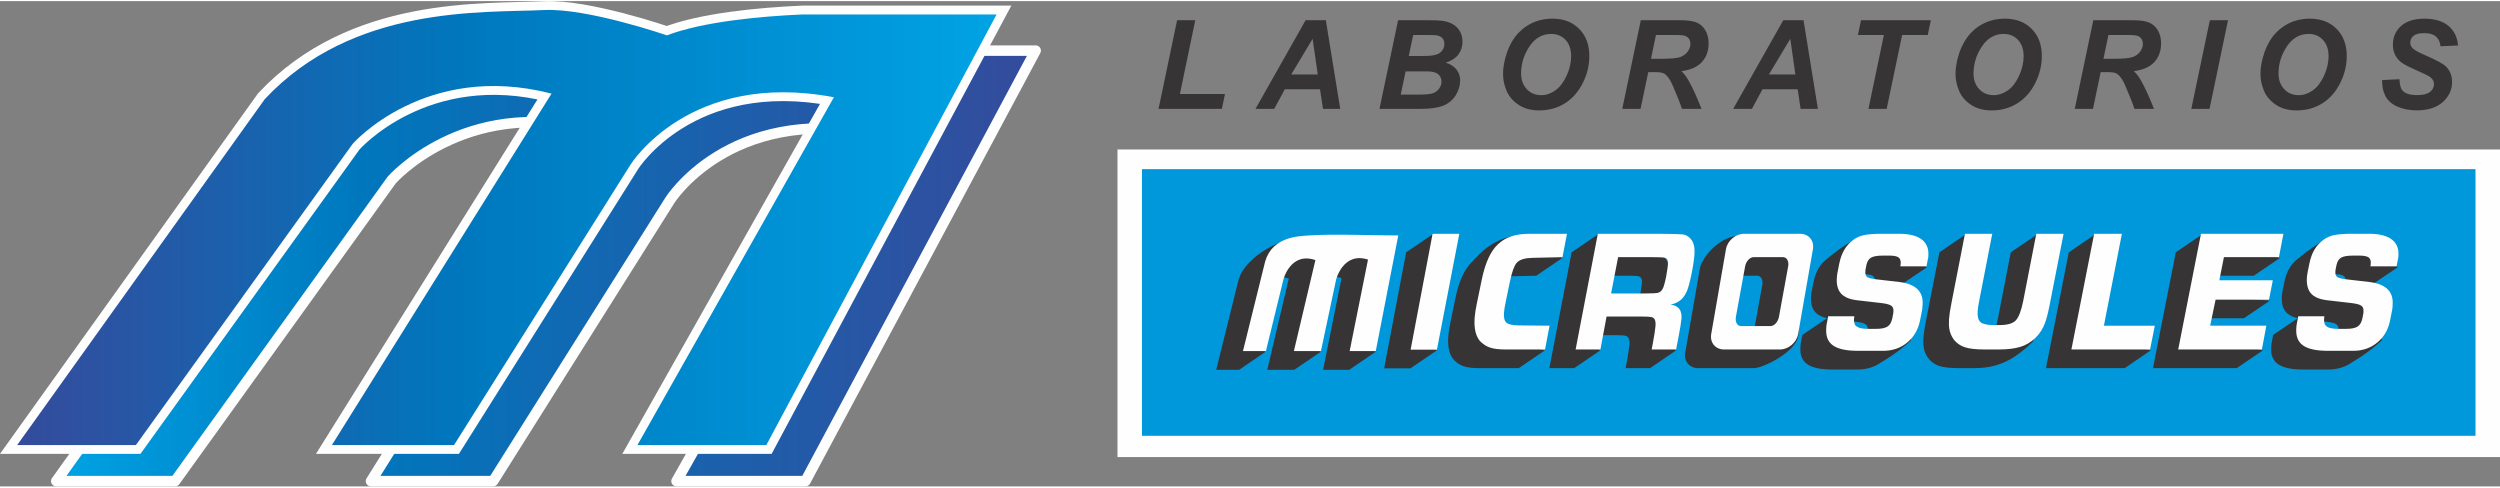
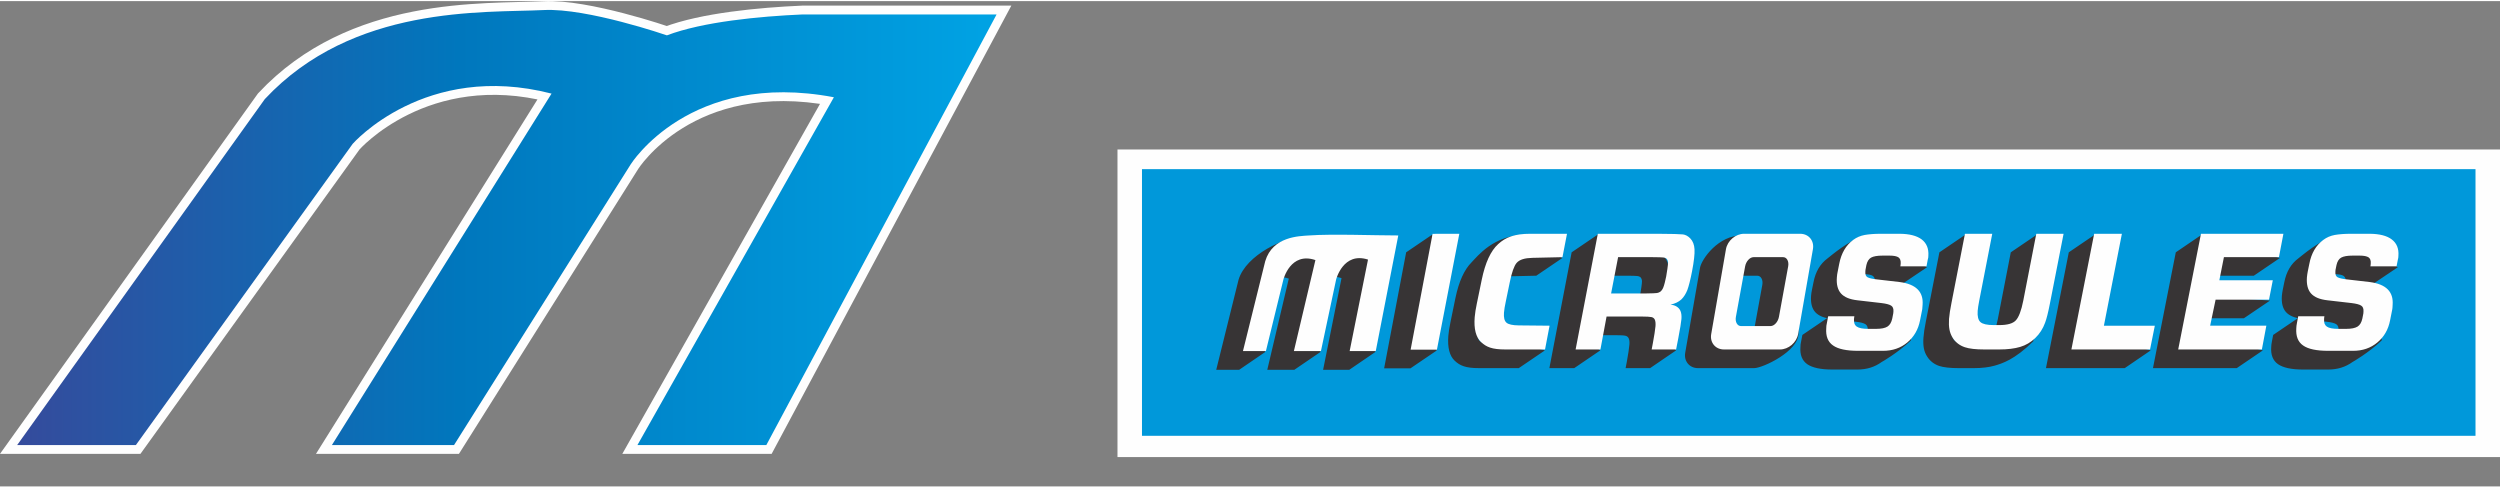
<svg xmlns="http://www.w3.org/2000/svg" xml:space="preserve" width="441px" height="86px" version="1.1" style="shape-rendering:geometricPrecision; text-rendering:geometricPrecision; image-rendering:optimizeQuality; fill-rule:evenodd; clip-rule:evenodd" viewBox="0 0 403.05 78.24">
  <rect x="0" y="0" width="403.05" height="78.24" fill="#808080" stroke="none" />
  <defs>
    <style type="text/css">
   
    .str1 {stroke:#FEFEFE;stroke-width:2.85;stroke-linecap:round;stroke-miterlimit:22.926}
    .str0 {stroke:#FEFEFE;stroke-width:1.69;stroke-linecap:round;stroke-linejoin:round;stroke-miterlimit:22.926}
    .fil1 {fill:none;fill-rule:nonzero}
    .fil3 {fill:#FEFEFE}
    .fil5 {fill:#373435}
    .fil4 {fill:#0098DA}
    .fil6 {fill:#373435;fill-rule:nonzero}
    .fil0 {fill:url(#id0)}
    .fil2 {fill:url(#id1)}
   
  </style>
    <linearGradient id="id0" gradientUnits="userSpaceOnUse" x1="166.97" y1="7.24" x2="9.07" y2="7.24">
      <stop offset="0" style="stop-opacity:1; stop-color:#354B9C" />
      <stop offset="0.69" style="stop-opacity:1; stop-color:#0077BD" />
      <stop offset="1" style="stop-opacity:1; stop-color:#00A3E4" />
    </linearGradient>
    <linearGradient id="id1" gradientUnits="userSpaceOnUse" x1="2.76" y1="71.57" x2="160.68" y2="71.57">
      <stop offset="0" style="stop-opacity:1; stop-color:#354B9C" />
      <stop offset="0.451" style="stop-opacity:1; stop-color:#0077BD" />
      <stop offset="1" style="stop-opacity:1; stop-color:#00A3E4" />
    </linearGradient>
  </defs>
  <g id="Capa_x0020_1">
    <g id="_2148987719360">
-       <path class="fil0" d="M9.07 77.4l19.15 0 34.94 -48.57c0,0 11.67,-13.35 32.06,-8.09l-35.41 56.66 19.69 0 28.48 -45.26c0,0 9.49,-15.24 32.76,-10.81l-31.67 56.07 20.78 0 37.12 -69.42 -31.28 0c-6.93,0.29 -16.11,1.18 -21.87,3.37 0,0 -12.84,-4.44 -19.85,-4.08 -9.72,0.47 -30.74,-0.89 -44.98,14.35l0 0 -39.92 55.78z" />
-       <path class="fil1 str0" d="M9.07 77.39l19.15 0 34.94 -48.56c0,0 11.67,-13.35 32.06,-8.09l-35.41 56.65 19.69 0 28.48 -45.25c0,0 9.5,-15.24 32.76,-10.81l-31.67 56.06 20.78 0 37.12 -69.41 -31.28 0c-6.93,0.29 -16.11,1.18 -21.87,3.36 0,0 -12.84,-4.43 -19.85,-4.07 -9.72,0.47 -30.73,-0.89 -44.98,14.35l0 0 -39.92 55.77z" />
      <path class="fil1 str1" d="M2.77 71.57l19.14 0 34.95 -48.56c0,0 11.67,-13.35 32.06,-8.1l-35.41 56.66 19.69 0 28.48 -45.26c0,0 9.49,-15.24 32.76,-10.81l-31.67 56.07 20.78 0 37.12 -69.42 -31.28 0c-6.93,0.3 -16.11,1.18 -21.87,3.37 0,0 -12.84,-4.43 -19.85,-4.08 -9.72,0.48 -30.74,-0.88 -44.98,14.36l0 0 -39.92 55.77z" />
      <path class="fil2" d="M2.77 71.57l19.14 0 34.95 -48.56c0,0 11.67,-13.35 32.06,-8.1l-35.41 56.66 19.69 0 28.48 -45.25c0,0 9.49,-15.24 32.76,-10.82l-31.67 56.07 20.78 0 37.12 -69.42 -31.29 0c-6.92,0.3 -16.11,1.18 -21.86,3.37 0,0 -12.84,-4.43 -19.85,-4.08 -9.72,0.48 -30.74,-0.88 -44.98,14.36l0 0 -39.92 55.77z" />
      <polygon class="fil3" points="180.16,23.92 403.05,23.92 403.05,73.51 180.16,73.51 " />
      <polygon class="fil4" points="184.11,27.09 399.1,27.09 399.1,70.08 184.11,70.08 " />
      <path class="fil5" d="M242.82 44.38c-1.22,0.03 -2.08,0.28 -2.55,0.83 -0.41,0.48 -0.78,1.52 -1.11,3.08l-0.63 3.11c-0.16,0.74 -0.26,1.35 -0.3,1.83 -0.07,0.79 0.07,1.33 0.4,1.62 0.34,0.29 1,0.43 1.98,0.44l4.98 0.05 3.48 0.97 -4.21 2.86 -6.43 0c-2.15,0 -3.06,-0.4 -3.9,-1.19 -0.84,-0.79 -1.18,-2.13 -1.03,-4.02 0.06,-0.65 0.17,-1.38 0.34,-2.18l0.8 -3.89c0.56,-2.72 1.45,-4.61 2.6,-5.77 0.95,-0.97 3.59,-4.43 8.65,-4.43l6 3.72 -4.21 2.86 -4.86 0.11zm121.27 -3.88l3.48 0.91 -4.21 2.86 -8.88 0 -0.74 3.74 8.63 0 3.6 0.27 -4.21 2.85 -8.62 0 -0.89 4.21 9.08 0 3.49 0.97 -4.21 2.86 -13.51 0 3.68 -18.67 4.2 -2.86 9.11 2.86zm-20.77 14.84l3.42 0.97 -4.19 2.86 -12.7 0 3.68 -18.67 4.21 -2.86 0.26 2.86 -2.9 14.84 8.22 0zm-14.73 -14.84l-2.19 11.19c-0.41,2.07 1.77,1.45 1.4,3.16 -3.04,2.99 -5.03,3.57 -6.22,3.92 -0.91,0.26 -2.04,0.4 -3.37,0.4l-2.43 0c-1.38,0 -2.43,-0.12 -3.14,-0.35 -0.84,-0.29 -1.48,-0.79 -1.93,-1.5 -0.28,-0.42 -0.46,-0.88 -0.55,-1.37 -0.09,-0.49 -0.11,-1.06 -0.06,-1.7 0.05,-0.71 0.18,-1.57 0.38,-2.56l2.19 -11.19 4.21 -2.86 0.19 2.86 -2.1 10.81c-0.14,0.71 -0.22,1.26 -0.25,1.65 -0.06,0.87 0.09,1.48 0.45,1.8 0.37,0.32 1.08,0.48 2.14,0.48l0.91 0c1.3,0 2.19,-0.26 2.66,-0.76 0.48,-0.51 0.88,-1.57 1.2,-3.17l2.1 -10.81 4.21 -2.86 0.2 2.86zm-47.69 -2.72l5.17 2.72c1.2,0.63 3.89,-0.01 3.89,1.38l0 11.71c0,2.88 -5.79,5.58 -7.15,5.58l-9.07 0c-1.36,0 -2.29,-1.12 -2.05,-2.48l2.39 -13.71c0.24,-1.36 2.97,-5.29 6.82,-5.2zm-2.37 6.49l4.78 0c0.59,0 0.96,0.67 0.81,1.48l-1.49 8.17c-0.15,0.81 -0.76,1.55 -1.36,1.48l-3.4 -0.42c-0.59,-0.07 -0.97,-0.66 -0.82,-1.48l1.49 -8.16c0.15,-0.81 -0.61,-1.07 -0.01,-1.07zm-51.83 -3.77l-3.55 18.7 4.25 0 4.21 -2.86 -0.6 -15.81 -0.1 -2.89 -4.21 2.86zm-27.02 4.42l-3.6 14.52 3.7 0 4.2 -2.87 -1.37 -8.69c0,0 1.15,-4.52 5.17,-3.14l-3.47 14.7 4.36 0 4.21 -2.87 -1.75 -8.69c0,0 1.13,-4.52 5.15,-3.22l-2.97 14.78 4.22 0 4.2 -2.87 -0.57 -15.81c-3.83,0 -7.05,-2.8 -10.83,-2.8 -3.16,0 -9.45,2.94 -10.65,6.96zm50.11 14.25l3.59 -18.67 4.21 -2.86 5.48 2.86c2,1.05 3.62,0.04 4.06,0.1 0.44,0.06 0.83,0.27 1.18,0.64 0.42,0.43 0.65,1.02 0.69,1.77 0.04,0.75 -0.1,1.94 -0.41,3.55 -0.26,1.36 -0.7,2.31 -0.75,2.99 -0.22,3.28 -0.2,3.83 2.38,6.76l-4.19 2.86 -3.95 0 0.19 -1c0.2,-1.03 0.39,-2.34 0.42,-2.78 0.04,-0.45 0,-0.79 -0.11,-1.02 -0.1,-0.22 -0.28,-0.36 -0.53,-0.42 -0.24,-0.06 -0.79,-0.09 -1.61,-0.09l-5.65 0 3.21 2.45 -4.2 2.86 -4.01 0zm5.74 -9.04l5.64 0c0.98,0 1.57,-0.05 1.76,-0.07 0.2,-0.03 0.38,-0.1 0.53,-0.21 0.21,-0.16 0.37,-0.39 0.5,-0.7 0.13,-0.3 0.34,-1.14 0.46,-1.75 0.11,-0.61 0.32,-1.96 0.3,-2.26 -0.02,-0.3 -0.12,-0.52 -0.29,-0.66 -0.12,-0.09 -0.28,-0.14 -0.48,-0.16 -0.19,-0.02 -0.75,-0.05 -1.67,-0.05l-5.63 0 -1.12 5.86zm55.14 -7.22l-4.22 2.84 -4.22 0c0.02,-0.1 0.04,-0.25 0.06,-0.45 0.03,-0.48 -0.09,-0.81 -0.36,-1 -0.27,-0.18 -0.75,-0.27 -1.43,-0.27l-1.14 0c-0.85,0 -1.47,0.1 -1.84,0.31 -1.87,1.04 -1.05,3.32 1.04,3.54l3.56 0.41c2.63,0.3 4.34,0.6 4.18,2.71 -0.03,0.45 1.92,3.09 1.78,3.71 -2.13,2.01 -4.7,3.48 -4.71,3.47 -1.13,0.82 -2.41,1.22 -3.93,1.22l-4.04 0c-1.86,0 -3.2,-0.29 -4.03,-0.86 -0.83,-0.58 -1.2,-1.51 -1.1,-2.79 0.01,-0.14 0.02,-0.27 0.02,-0.41 0.02,-0.13 0.04,-0.3 0.09,-0.48l0.2 -1.04 4.21 -2.86 0.02 2.86c-0.02,0.08 -0.04,0.17 -0.05,0.26 0,0.1 -0.01,0.16 -0.01,0.2 -0.04,0.57 0.54,0.42 0.88,0.65 0.35,0.24 0.55,0.91 1.44,0.91l1.25 0c0.84,0 1.46,-0.12 1.84,-0.36 0.38,-0.24 0.64,-0.68 0.77,-1.31l0.16 -0.81c0.01,-0.08 0.02,-0.2 0.03,-0.33 0.03,-0.46 -0.1,-0.77 -0.39,-0.95 -0.29,-0.18 -0.81,-0.31 -1.54,-0.39l-3.92 -0.46c-1.22,-0.14 -2.09,-0.5 -2.62,-1.09 -0.53,-0.59 -0.75,-1.46 -0.67,-2.62 0.03,-0.31 0.07,-0.65 0.15,-1.01l0.24 -1.17c0.32,-1.7 1.08,-2.98 2.25,-3.85 0.54,-0.4 3.52,-3.02 6.01,-3.65 1.33,0.42 4.75,2.2 5.74,2.95 0.8,0.61 4.09,0.07 4.01,1.22 -0.01,0.1 0,0.21 -0.02,0.31 -0.03,0.15 -0.07,0.26 -0.08,0.33l0.39 0.26zm75.9 0l-4.22 2.84 -4.22 0c0.02,-0.1 0.05,-0.25 0.06,-0.45 0.04,-0.48 -0.09,-0.81 -0.36,-1 -0.27,-0.18 -0.75,-0.27 -1.43,-0.27l-1.14 0c-0.85,0 -1.46,0.1 -1.84,0.31 -1.86,1.04 -1.05,3.32 1.04,3.54l3.56 0.41c2.63,0.3 4.34,0.6 4.19,2.71 -0.04,0.45 1.91,3.09 1.77,3.71 -2.13,2.01 -4.7,3.48 -4.7,3.47 -1.14,0.82 -2.42,1.22 -3.94,1.22l-4.03 0c-1.87,0 -3.21,-0.29 -4.04,-0.86 -0.83,-0.58 -1.2,-1.51 -1.1,-2.79 0.01,-0.14 0.02,-0.27 0.03,-0.41 0.01,-0.13 0.04,-0.3 0.08,-0.48l0.2 -1.04 4.21 -2.86 0.02 2.86c-0.02,0.08 -0.04,0.17 -0.05,0.26 0,0.1 -0.01,0.16 -0.01,0.2 -0.04,0.57 0.54,0.42 0.88,0.65 0.35,0.24 0.55,0.91 1.44,0.91l1.25 0c0.85,0 1.46,-0.12 1.84,-0.36 0.38,-0.24 0.64,-0.68 0.77,-1.31l0.16 -0.81c0.01,-0.08 0.02,-0.2 0.03,-0.33 0.03,-0.46 -0.1,-0.77 -0.39,-0.95 -0.29,-0.18 -0.81,-0.31 -1.54,-0.39l-3.92 -0.46c-1.21,-0.14 -2.09,-0.5 -2.62,-1.09 -0.53,-0.59 -0.75,-1.46 -0.67,-2.62 0.03,-0.31 0.08,-0.65 0.15,-1.01l0.24 -1.17c0.33,-1.7 1.08,-2.98 2.25,-3.85 0.54,-0.4 3.52,-3.02 6.01,-3.65 1.34,0.42 4.75,2.2 5.74,2.95 0.8,0.61 4.09,0.07 4.01,1.22 -0.01,0.1 0,0.21 -0.02,0.31 -0.03,0.15 -0.07,0.26 -0.08,0.33l0.39 0.26z" />
      <path class="fil3" d="M247.06 41.39c-1.23,0.03 -2.08,0.27 -2.56,0.83 -0.4,0.48 -0.77,1.51 -1.09,3.08l-0.64 3.1c-0.16,0.73 -0.26,1.35 -0.3,1.83 -0.06,0.78 0.07,1.32 0.4,1.61 0.34,0.29 1,0.43 1.98,0.44l4.97 0.05 -0.73 3.83 -6.41 0c-2.16,0 -3.06,-0.4 -3.9,-1.19 -0.84,-0.79 -1.18,-2.13 -1.03,-4.02 0.06,-0.65 0.17,-1.37 0.34,-2.17l0.8 -3.88c0.56,-2.72 1.44,-4.64 2.65,-5.73 1.21,-1.11 2.65,-1.66 5.16,-1.66l5.93 0 -0.73 3.77 -4.84 0.11zm121.07 -3.88l-0.72 3.77 -8.87 0 -0.74 3.73 8.62 0 -0.61 3.12 -8.61 0 -0.88 4.2 9.06 0 -0.72 3.83 -13.49 0 3.67 -18.65 13.29 0zm-20.73 14.82l-0.77 3.83 -12.68 0 3.67 -18.65 4.47 0 -2.9 14.82 8.21 0zm-14.71 -14.82l-2.19 11.18c-0.29,1.5 -0.56,2.56 -0.79,3.16 -0.35,0.96 -0.88,1.79 -1.59,2.47 -0.7,0.68 -1.52,1.16 -2.43,1.43 -0.91,0.27 -2.03,0.41 -3.36,0.41l-2.43 0c-1.38,0 -2.43,-0.12 -3.13,-0.36 -0.84,-0.28 -1.48,-0.78 -1.94,-1.49 -0.27,-0.42 -0.45,-0.88 -0.54,-1.37 -0.09,-0.48 -0.11,-1.06 -0.07,-1.7 0.06,-0.7 0.19,-1.56 0.39,-2.55l2.18 -11.18 4.4 0 -2.1 10.79c-0.14,0.71 -0.22,1.26 -0.25,1.65 -0.06,0.88 0.09,1.48 0.45,1.8 0.36,0.32 1.08,0.48 2.14,0.48l0.91 0c1.29,0 2.18,-0.25 2.65,-0.76 0.48,-0.51 0.88,-1.56 1.2,-3.17l2.1 -10.79 4.4 0zm-51.52 0l9.06 0c1.37,0 2.29,1.12 2.05,2.48l-2.39 13.69c-0.24,1.36 -1.55,2.48 -2.91,2.48l-9.06 0c-1.36,0 -2.28,-1.12 -2.04,-2.48l2.38 -13.69c0.24,-1.36 1.55,-2.48 2.91,-2.48zm1.54 3.77l4.77 0c0.59,0 0.96,0.67 0.81,1.48l-1.49 8.15c-0.15,0.81 -0.76,1.48 -1.35,1.48l-4.77 0c-0.59,0 -0.97,-0.67 -0.82,-1.48l1.49 -8.15c0.15,-0.81 0.76,-1.48 1.36,-1.48zm-51.75 -3.76l-3.54 18.67 4.24 0 3.61 -18.68 -4.31 0.01zm-26.98 4.41l-3.59 14.49 3.7 0 2.82 -11.54c0,0 1.14,-4.51 5.16,-3.13l-3.47 14.67 4.36 0 2.45 -11.54c0,0 1.14,-4.51 5.14,-3.21l-2.96 14.75 4.21 0 3.63 -18.64c-3.83,0 -10.62,-0.27 -14.39,0 -1.55,0.11 -5.86,0.13 -7.06,4.15zm50.04 14.23l3.58 -18.65 9.67 0c2.26,0.01 3.62,0.05 4.05,0.1 0.44,0.06 0.83,0.28 1.18,0.64 0.42,0.43 0.65,1.02 0.69,1.77 0.04,0.75 -0.09,1.93 -0.4,3.54 -0.26,1.36 -0.52,2.36 -0.75,3 -0.25,0.63 -0.57,1.14 -0.97,1.53 -0.43,0.4 -1.02,0.69 -1.76,0.84 0.82,0.09 1.36,0.44 1.62,1.03 0.14,0.35 0.19,0.78 0.15,1.29 -0.04,0.5 -0.21,1.56 -0.52,3.17l-0.34 1.74 -3.94 0 0.19 -1c0.2,-1.03 0.4,-2.34 0.43,-2.78 0.03,-0.44 -0.01,-0.79 -0.11,-1.02 -0.1,-0.22 -0.28,-0.36 -0.53,-0.42 -0.25,-0.05 -0.79,-0.09 -1.62,-0.09l-5.63 0 -0.99 5.31 -4 0zm5.72 -9.03l5.63 0c0.99,0 1.58,-0.05 1.77,-0.07 0.19,-0.03 0.37,-0.1 0.53,-0.21 0.2,-0.16 0.37,-0.39 0.49,-0.7 0.13,-0.3 0.34,-1.13 0.46,-1.75 0.11,-0.61 0.32,-1.96 0.3,-2.25 -0.02,-0.3 -0.12,-0.53 -0.29,-0.66 -0.12,-0.09 -0.28,-0.15 -0.48,-0.16 -0.19,-0.02 -0.75,-0.05 -1.67,-0.05l-5.61 0 -1.13 5.85zm51.05 -5.44l-0.2 1.07 -4.22 0c0.02,-0.1 0.05,-0.25 0.06,-0.46 0.03,-0.47 -0.09,-0.8 -0.36,-0.99 -0.27,-0.18 -0.75,-0.28 -1.42,-0.28l-1.15 0c-0.84,0 -1.46,0.11 -1.84,0.32 -0.37,0.21 -0.63,0.62 -0.76,1.2l-0.15 0.79c-0.01,0.07 -0.01,0.17 -0.02,0.3 -0.03,0.44 0.09,0.74 0.37,0.89 0.29,0.15 0.82,0.27 1.61,0.35l3.55 0.41c2.62,0.34 3.86,1.56 3.7,3.67 -0.01,0.12 -0.02,0.25 -0.03,0.38 -0.01,0.13 -0.01,0.24 -0.02,0.31l-0.36 1.82c-0.29,1.49 -0.99,2.68 -2.06,3.57 -1.08,0.9 -2.38,1.34 -3.91,1.34l-4.02 0c-1.86,0 -3.21,-0.28 -4.03,-0.86 -0.83,-0.57 -1.2,-1.5 -1.1,-2.78 0,-0.13 0.02,-0.27 0.02,-0.4 0.01,-0.14 0.04,-0.3 0.09,-0.49l0.2 -1.04 4.22 0c-0.02,0.09 -0.04,0.18 -0.04,0.27 -0.01,0.09 -0.02,0.16 -0.02,0.19 -0.04,0.57 0.11,0.98 0.46,1.21 0.34,0.24 0.97,0.36 1.86,0.36l1.24 0c0.85,0 1.47,-0.13 1.84,-0.37 0.38,-0.24 0.64,-0.68 0.77,-1.3l0.16 -0.82c0.01,-0.08 0.02,-0.19 0.03,-0.32 0.03,-0.46 -0.1,-0.78 -0.39,-0.95 -0.29,-0.18 -0.8,-0.31 -1.54,-0.4l-3.9 -0.45c-1.22,-0.14 -2.09,-0.5 -2.62,-1.09 -0.53,-0.59 -0.76,-1.46 -0.67,-2.61 0.02,-0.32 0.07,-0.66 0.15,-1.01l0.23 -1.17c0.33,-1.7 1.08,-2.99 2.25,-3.85 0.54,-0.4 1.16,-0.67 1.86,-0.8 0.69,-0.12 1.57,-0.19 2.61,-0.19l2.96 0c1.61,0 2.82,0.31 3.62,0.91 0.79,0.61 1.15,1.49 1.07,2.64 -0.01,0.1 -0.02,0.21 -0.02,0.31 -0.05,0.15 -0.07,0.26 -0.08,0.33l0 -0.01zm75.79 0l-0.21 1.07 -4.22 0c0.03,-0.1 0.05,-0.25 0.06,-0.46 0.04,-0.47 -0.08,-0.8 -0.35,-0.99 -0.28,-0.18 -0.75,-0.28 -1.43,-0.28l-1.14 0c-0.85,0 -1.46,0.11 -1.84,0.32 -0.38,0.21 -0.63,0.62 -0.76,1.2l-0.16 0.79c0,0.07 -0.01,0.17 -0.02,0.3 -0.03,0.44 0.09,0.74 0.37,0.89 0.29,0.15 0.82,0.27 1.61,0.35l3.55 0.41c2.63,0.34 3.86,1.56 3.7,3.67 0,0.12 -0.01,0.25 -0.02,0.38 -0.01,0.13 -0.02,0.24 -0.03,0.31l-0.36 1.82c-0.29,1.49 -0.98,2.68 -2.06,3.57 -1.08,0.9 -2.38,1.34 -3.9,1.34l-4.03 0c-1.86,0 -3.21,-0.28 -4.03,-0.86 -0.83,-0.57 -1.19,-1.5 -1.1,-2.78 0.01,-0.13 0.02,-0.27 0.03,-0.4 0.01,-0.14 0.04,-0.3 0.08,-0.49l0.2 -1.04 4.22 0c-0.02,0.09 -0.03,0.18 -0.04,0.27 -0.01,0.09 -0.01,0.16 -0.01,0.19 -0.05,0.57 0.11,0.98 0.45,1.21 0.34,0.24 0.97,0.36 1.87,0.36l1.24 0c0.84,0 1.46,-0.13 1.84,-0.37 0.38,-0.24 0.64,-0.68 0.77,-1.3l0.16 -0.82c0,-0.08 0.01,-0.19 0.02,-0.32 0.03,-0.46 -0.1,-0.78 -0.39,-0.95 -0.28,-0.18 -0.8,-0.31 -1.53,-0.4l-3.91 -0.45c-1.22,-0.14 -2.09,-0.5 -2.62,-1.09 -0.53,-0.59 -0.75,-1.46 -0.67,-2.61 0.03,-0.32 0.08,-0.66 0.15,-1.01l0.24 -1.17c0.32,-1.7 1.08,-2.99 2.25,-3.85 0.53,-0.4 1.15,-0.67 1.85,-0.8 0.7,-0.12 1.57,-0.19 2.62,-0.19l2.95 0c1.62,0 2.83,0.31 3.62,0.91 0.8,0.61 1.16,1.49 1.07,2.64 0,0.1 -0.01,0.21 -0.02,0.31 -0.04,0.15 -0.07,0.26 -0.07,0.33l0 -0.01z" />
-       <path class="fil6" d="M186.78 17.37l2.99 -14.29 2.93 0 -2.48 11.9 7.27 0 -0.5 2.39 -10.21 0zm26.03 -3.16l-5.67 0 -1.71 3.16 -3.02 0 8.08 -14.29 3.26 0 2.32 14.29 -2.78 0 -0.48 -3.16zm-0.36 -2.38l-0.83 -5.75 -3.45 5.75 4.28 0zm9.95 5.54l3 -14.29 4.88 0c1.06,0 1.8,0.03 2.22,0.09 0.7,0.1 1.3,0.29 1.79,0.59 0.48,0.29 0.85,0.68 1.11,1.17 0.25,0.49 0.38,1.02 0.38,1.62 0,0.79 -0.22,1.48 -0.66,2.06 -0.44,0.58 -1.13,1.02 -2.05,1.32 0.73,0.2 1.3,0.56 1.72,1.07 0.41,0.52 0.62,1.11 0.62,1.75 0,0.86 -0.25,1.68 -0.73,2.45 -0.49,0.77 -1.16,1.32 -2.02,1.66 -0.86,0.34 -2.03,0.51 -3.52,0.51l-6.74 0zm4.72 -8.52l2.24 0c1.01,0 1.74,-0.07 2.18,-0.22 0.44,-0.14 0.77,-0.37 0.99,-0.7 0.23,-0.33 0.33,-0.67 0.33,-1.04 0,-0.37 -0.1,-0.67 -0.31,-0.9 -0.2,-0.23 -0.5,-0.39 -0.89,-0.47 -0.21,-0.03 -0.73,-0.06 -1.54,-0.06l-2.29 0 -0.71 3.39zm-1.29 6.22l2.83 0c1.19,0 1.99,-0.08 2.39,-0.23 0.41,-0.16 0.74,-0.41 0.98,-0.76 0.25,-0.35 0.37,-0.72 0.37,-1.11 0,-0.47 -0.18,-0.87 -0.53,-1.17 -0.35,-0.31 -0.94,-0.47 -1.75,-0.47l-3.51 0 -0.78 3.74zm16.49 -3.31c0,-0.84 0.13,-1.73 0.39,-2.67 0.33,-1.25 0.83,-2.34 1.51,-3.27 0.68,-0.92 1.54,-1.65 2.57,-2.18 1.03,-0.54 2.21,-0.81 3.53,-0.81 1.77,0 3.19,0.55 4.28,1.65 1.09,1.1 1.63,2.56 1.63,4.37 0,1.51 -0.35,2.96 -1.06,4.37 -0.71,1.41 -1.67,2.5 -2.88,3.26 -1.22,0.76 -2.59,1.14 -4.13,1.14 -1.33,0 -2.45,-0.3 -3.35,-0.91 -0.9,-0.6 -1.54,-1.35 -1.92,-2.25 -0.38,-0.89 -0.57,-1.79 -0.57,-2.7zm2.91 -0.06c0,0.99 0.3,1.81 0.9,2.47 0.6,0.66 1.38,0.99 2.36,0.99 0.79,0 1.55,-0.26 2.28,-0.78 0.73,-0.52 1.33,-1.32 1.81,-2.38 0.48,-1.06 0.72,-2.1 0.72,-3.1 0,-1.13 -0.3,-2.01 -0.9,-2.65 -0.61,-0.64 -1.38,-0.96 -2.32,-0.96 -1.43,0 -2.6,0.67 -3.5,2.01 -0.9,1.34 -1.35,2.8 -1.35,4.4zm19.26 5.67l-2.95 0 2.99 -14.29 6.35 0c1.09,0 1.94,0.11 2.55,0.33 0.61,0.23 1.1,0.64 1.47,1.24 0.37,0.59 0.56,1.32 0.56,2.17 0,1.21 -0.36,2.22 -1.09,3.01 -0.73,0.79 -1.83,1.27 -3.3,1.46 0.37,0.34 0.73,0.79 1.06,1.34 0.66,1.12 1.38,2.7 2.19,4.74l-3.16 0c-0.25,-0.81 -0.75,-2.07 -1.49,-3.78 -0.4,-0.92 -0.83,-1.54 -1.29,-1.86 -0.28,-0.19 -0.76,-0.28 -1.46,-0.28l-1.19 0 -1.24 5.92zm1.68 -8.07l1.56 0c1.58,0 2.63,-0.09 3.15,-0.28 0.51,-0.18 0.92,-0.48 1.21,-0.88 0.29,-0.41 0.44,-0.83 0.44,-1.27 0,-0.52 -0.21,-0.91 -0.64,-1.17 -0.25,-0.16 -0.82,-0.24 -1.68,-0.24l-3.24 0 -0.8 3.84zm23.65 4.91l-5.67 0 -1.71 3.16 -3.02 0 8.08 -14.29 3.26 0 2.32 14.29 -2.79 0 -0.47 -3.16zm-0.37 -2.38l-0.82 -5.75 -3.45 5.75 4.27 0zm14.72 5.54l-2.94 0 2.49 -11.91 -4.19 0 0.5 -2.38 11.26 0 -0.5 2.38 -4.13 0 -2.49 11.91zm11.1 -5.61c0,-0.84 0.13,-1.73 0.38,-2.67 0.33,-1.25 0.84,-2.34 1.52,-3.27 0.68,-0.92 1.53,-1.65 2.56,-2.18 1.04,-0.54 2.21,-0.81 3.53,-0.81 1.77,0 3.2,0.55 4.29,1.65 1.09,1.1 1.63,2.56 1.63,4.37 0,1.51 -0.35,2.96 -1.06,4.37 -0.71,1.41 -1.67,2.5 -2.89,3.26 -1.21,0.76 -2.59,1.14 -4.12,1.14 -1.33,0 -2.45,-0.3 -3.35,-0.91 -0.91,-0.6 -1.55,-1.35 -1.92,-2.25 -0.38,-0.89 -0.57,-1.79 -0.57,-2.7zm2.9 -0.06c0,0.99 0.3,1.81 0.9,2.47 0.6,0.66 1.39,0.99 2.36,0.99 0.79,0 1.55,-0.26 2.29,-0.78 0.73,-0.52 1.33,-1.32 1.81,-2.38 0.48,-1.06 0.72,-2.1 0.72,-3.1 0,-1.13 -0.31,-2.01 -0.91,-2.65 -0.6,-0.64 -1.37,-0.96 -2.31,-0.96 -1.44,0 -2.6,0.67 -3.5,2.01 -0.9,1.34 -1.36,2.8 -1.36,4.4zm19.26 5.67l-2.94 0 2.99 -14.29 6.35 0c1.09,0 1.94,0.11 2.54,0.33 0.61,0.23 1.11,0.64 1.48,1.24 0.37,0.59 0.56,1.32 0.56,2.17 0,1.21 -0.37,2.22 -1.09,3.01 -0.73,0.79 -1.83,1.27 -3.31,1.46 0.38,0.34 0.73,0.79 1.06,1.34 0.66,1.12 1.39,2.7 2.2,4.74l-3.16 0c-0.25,-0.81 -0.75,-2.07 -1.49,-3.78 -0.4,-0.92 -0.83,-1.54 -1.29,-1.86 -0.28,-0.19 -0.76,-0.28 -1.46,-0.28l-1.2 0 -1.24 5.92zm1.69 -8.07l1.56 0c1.58,0 2.63,-0.09 3.14,-0.28 0.52,-0.18 0.92,-0.48 1.22,-0.88 0.29,-0.41 0.43,-0.83 0.43,-1.27 0,-0.52 -0.21,-0.91 -0.63,-1.17 -0.26,-0.16 -0.82,-0.24 -1.69,-0.24l-3.23 0 -0.8 3.84zm14.16 8.07l2.99 -14.29 2.93 0 -2.98 14.29 -2.94 0zm11.15 -5.61c0,-0.84 0.13,-1.73 0.39,-2.67 0.33,-1.25 0.83,-2.34 1.51,-3.27 0.68,-0.92 1.54,-1.65 2.57,-2.18 1.03,-0.54 2.21,-0.81 3.53,-0.81 1.76,0 3.19,0.55 4.28,1.65 1.09,1.1 1.63,2.56 1.63,4.37 0,1.51 -0.35,2.96 -1.06,4.37 -0.71,1.41 -1.67,2.5 -2.88,3.26 -1.22,0.76 -2.59,1.14 -4.13,1.14 -1.33,0 -2.45,-0.3 -3.35,-0.91 -0.9,-0.6 -1.54,-1.35 -1.92,-2.25 -0.38,-0.89 -0.57,-1.79 -0.57,-2.7zm2.91 -0.06c0,0.99 0.3,1.81 0.9,2.47 0.59,0.66 1.38,0.99 2.35,0.99 0.8,0 1.56,-0.26 2.29,-0.78 0.73,-0.52 1.34,-1.32 1.81,-2.38 0.48,-1.06 0.72,-2.1 0.72,-3.1 0,-1.13 -0.3,-2.01 -0.91,-2.65 -0.6,-0.64 -1.37,-0.96 -2.31,-0.96 -1.43,0 -2.6,0.67 -3.5,2.01 -0.9,1.34 -1.35,2.8 -1.35,4.4zm16.7 1.03l2.8 -0.14c0.04,0.89 0.19,1.49 0.46,1.8 0.43,0.51 1.22,0.76 2.38,0.76 0.96,0 1.65,-0.17 2.08,-0.51 0.43,-0.35 0.65,-0.76 0.65,-1.25 0,-0.42 -0.18,-0.78 -0.53,-1.07 -0.25,-0.22 -0.93,-0.57 -2.03,-1.05 -1.11,-0.48 -1.92,-0.88 -2.43,-1.2 -0.51,-0.32 -0.91,-0.74 -1.2,-1.25 -0.3,-0.52 -0.44,-1.12 -0.44,-1.8 0,-1.21 0.43,-2.2 1.3,-3 0.88,-0.79 2.14,-1.19 3.79,-1.19 1.67,0 2.97,0.4 3.89,1.18 0.92,0.79 1.42,1.83 1.52,3.14l-2.82 0.13c-0.07,-0.68 -0.32,-1.21 -0.74,-1.57 -0.43,-0.37 -1.05,-0.55 -1.87,-0.55 -0.81,0 -1.4,0.15 -1.74,0.43 -0.35,0.29 -0.53,0.65 -0.53,1.08 0,0.41 0.16,0.75 0.48,1.02 0.32,0.27 1.02,0.64 2.12,1.12 1.64,0.71 2.69,1.28 3.14,1.72 0.67,0.65 1,1.49 1,2.51 0,1.26 -0.5,2.34 -1.49,3.23 -1,0.89 -2.39,1.34 -4.17,1.34 -1.23,0 -2.3,-0.21 -3.19,-0.62 -0.91,-0.41 -1.54,-0.98 -1.91,-1.72 -0.37,-0.74 -0.54,-1.58 -0.52,-2.54z" />
    </g>
  </g>
</svg>